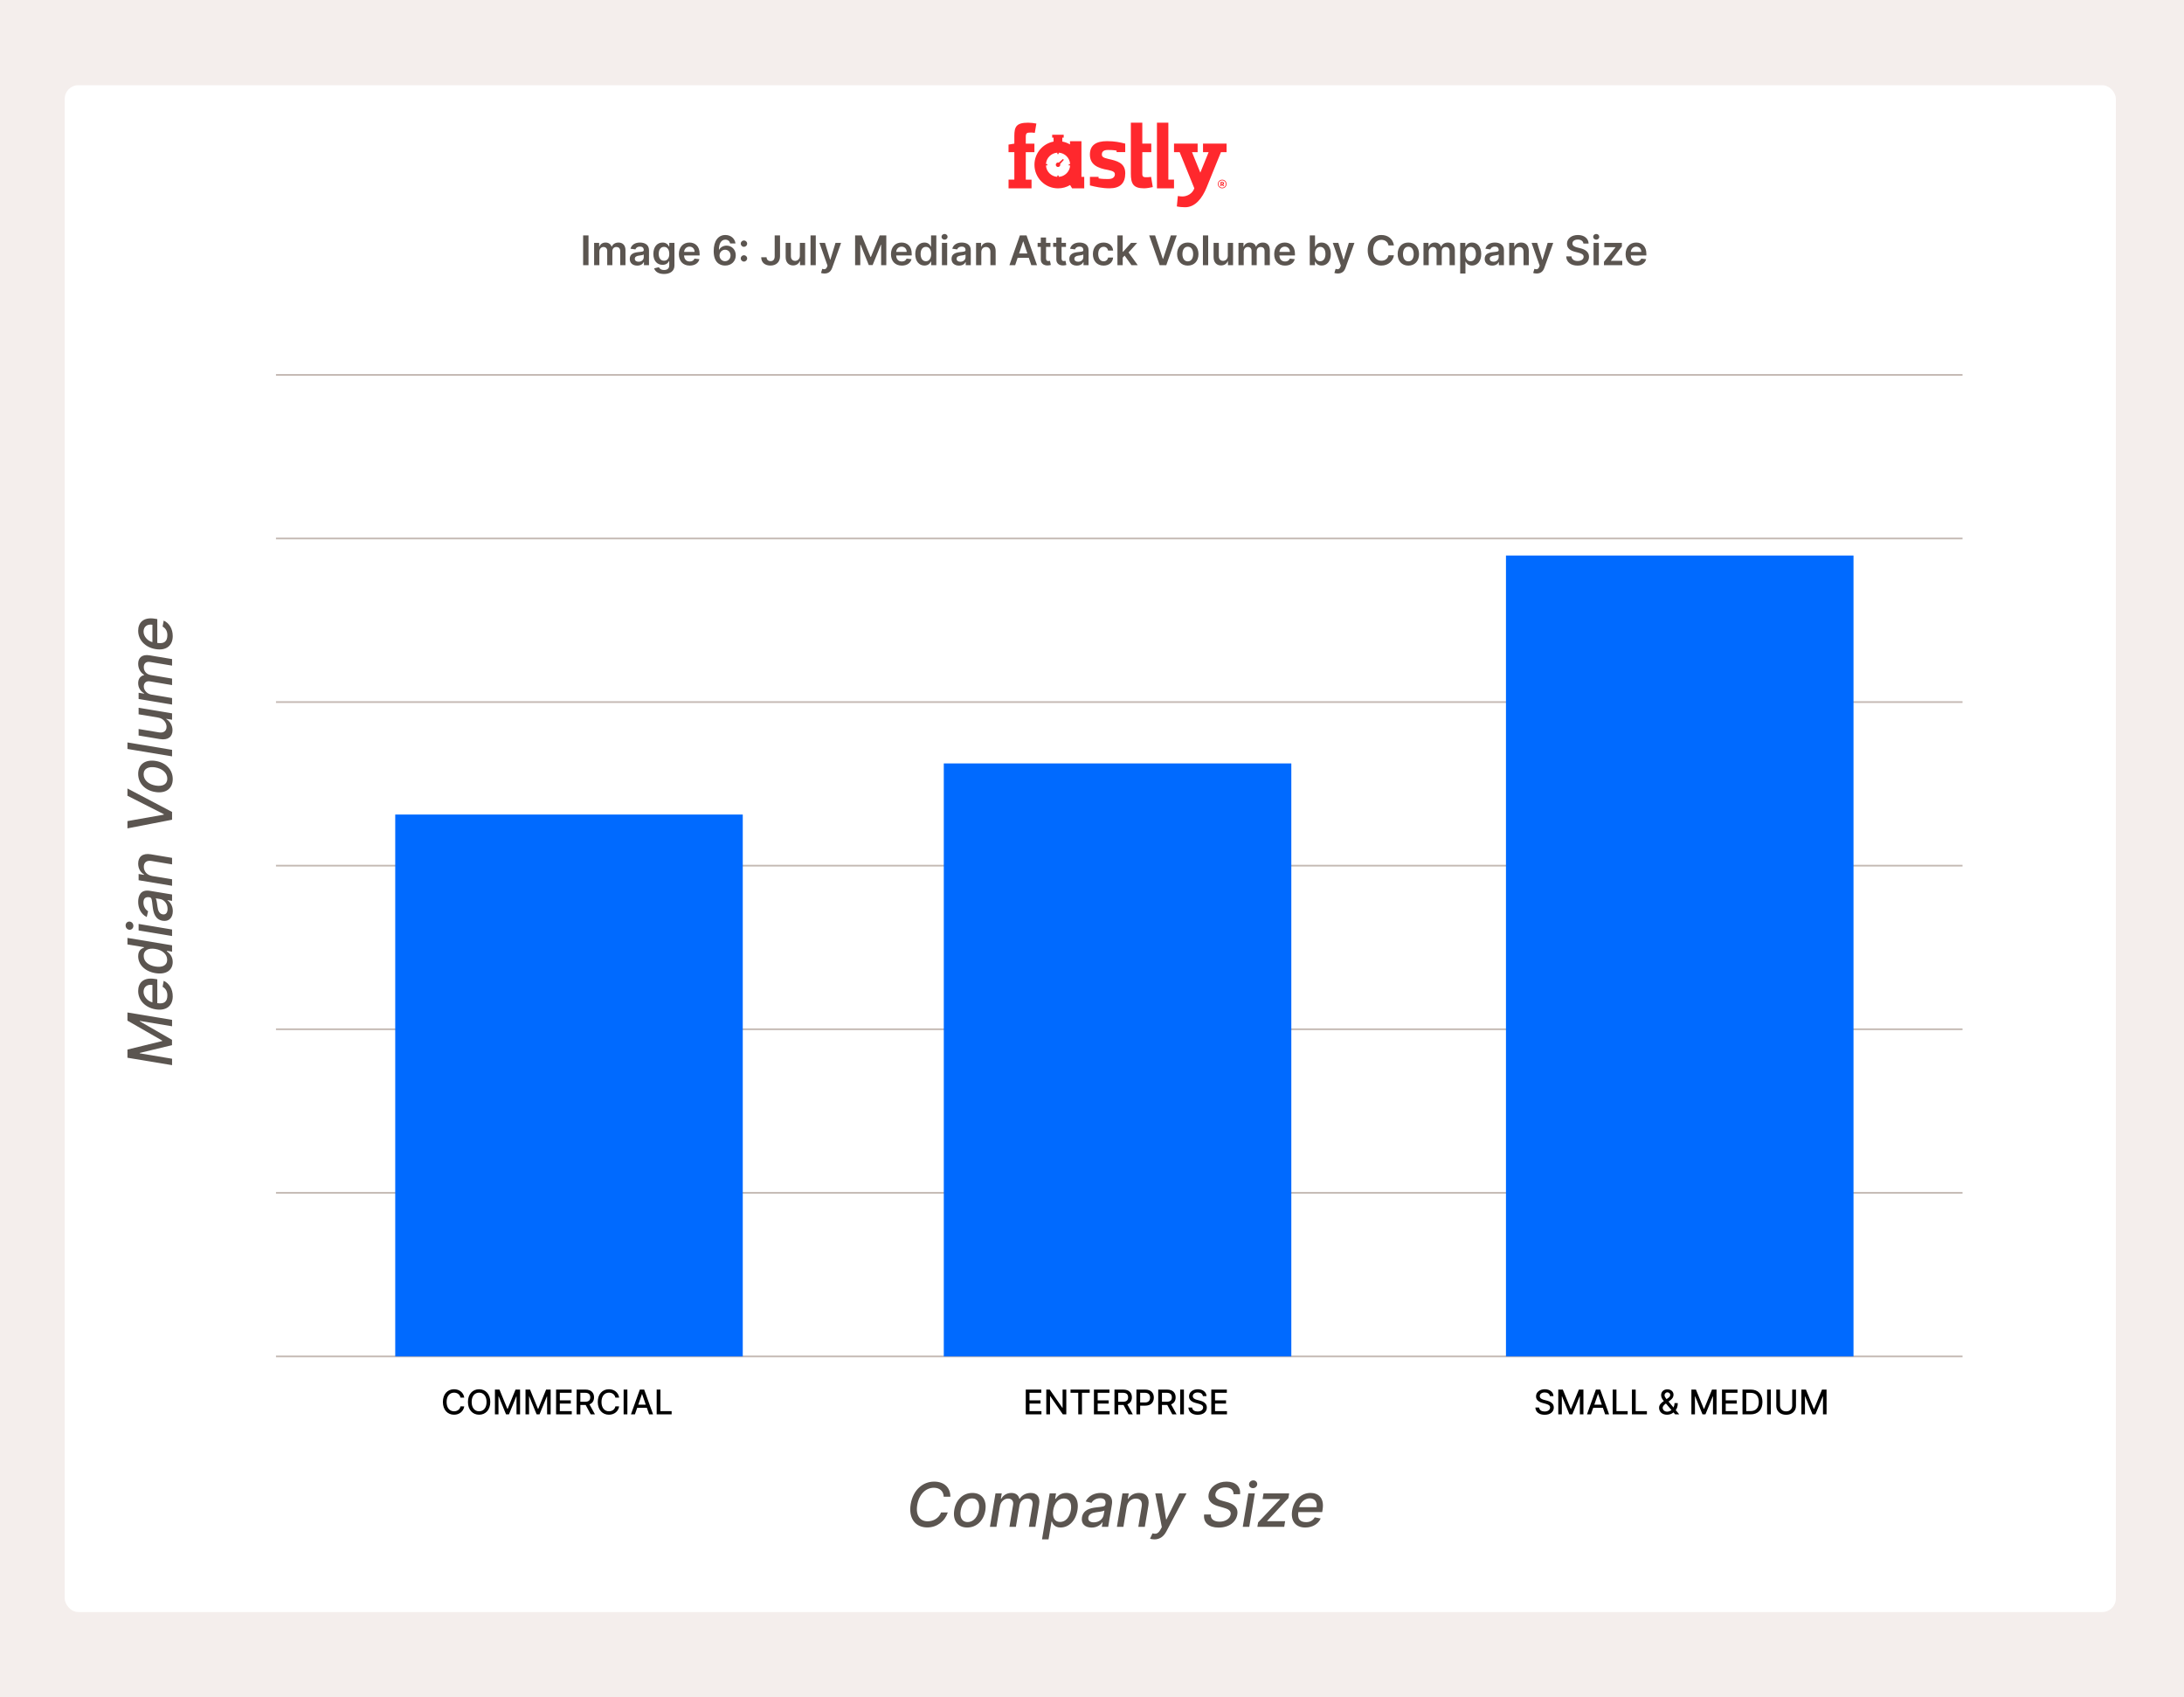
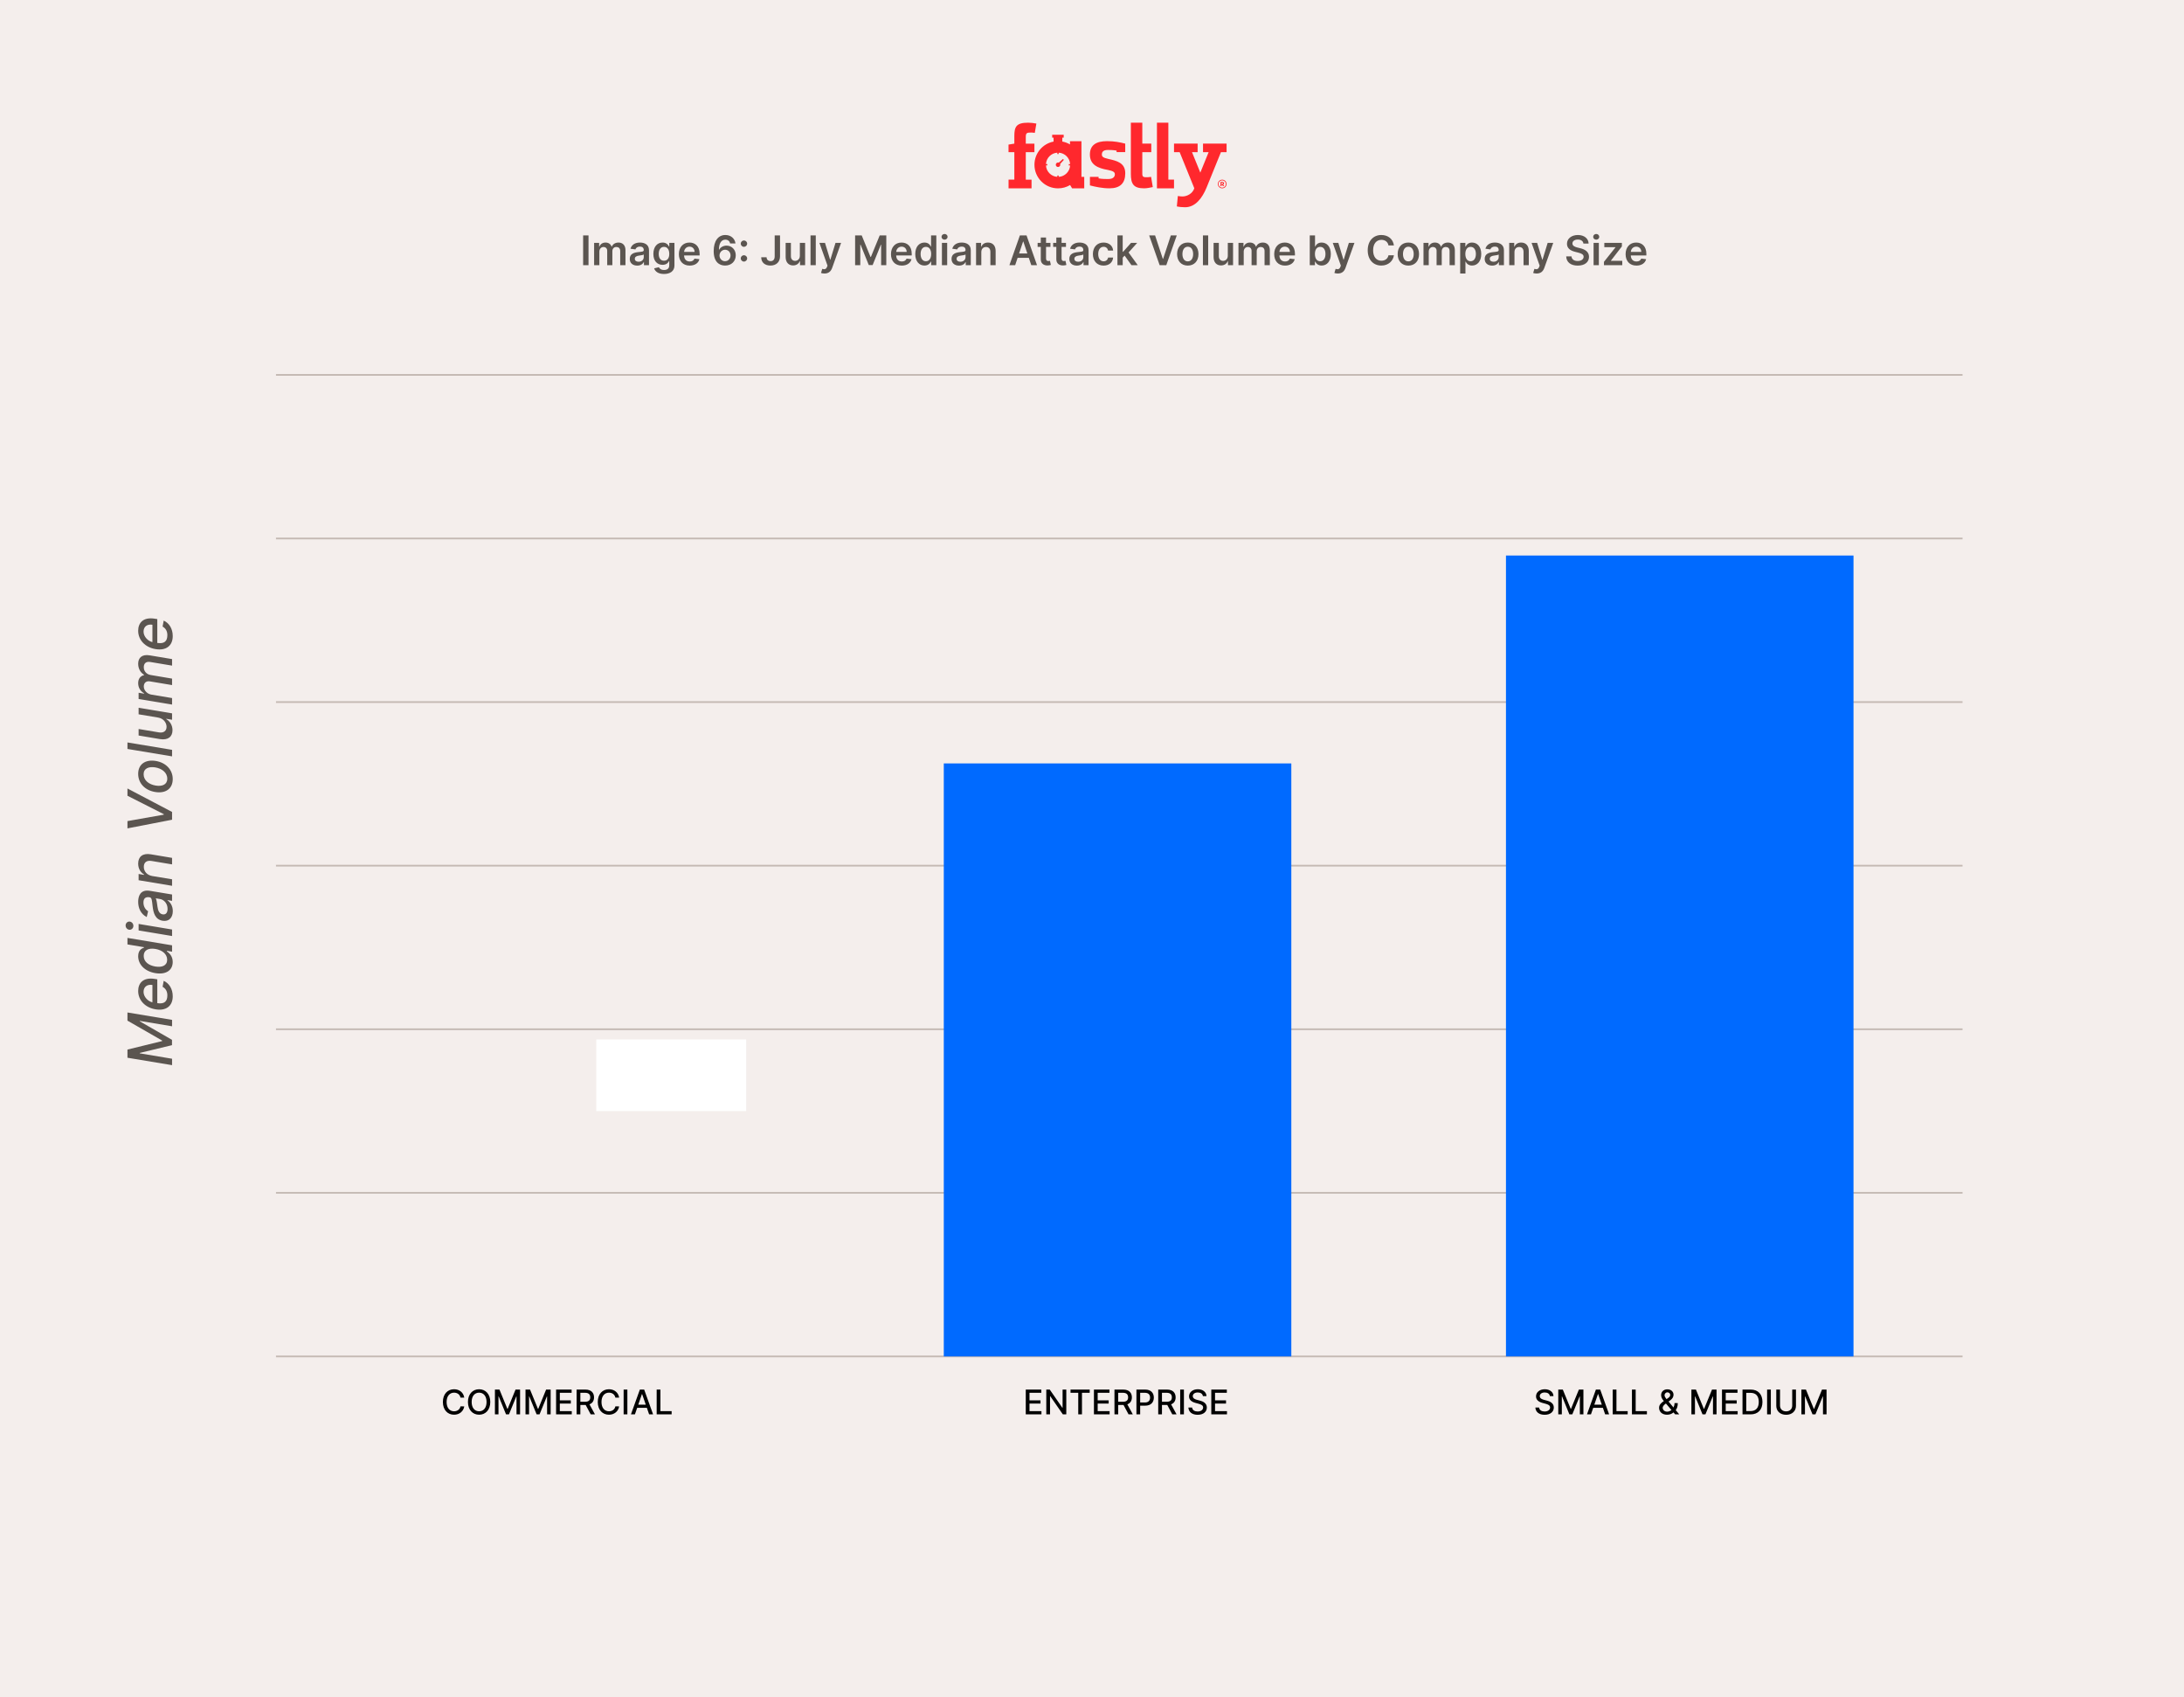
<svg xmlns="http://www.w3.org/2000/svg" width="641" height="498" viewBox="0 0 641 498" fill="none">
  <rect width="641" height="498" fill="#F4EEEC" />
-   <rect x="19" y="25" width="602" height="448" rx="4" fill="white" />
  <g clip-path="url(#clip0_625_113)">
    <path d="M339.56 55.257H344.572V52.703H342.91V36H339.56V55.257Z" fill="#FF282D" />
    <path d="M296 52.703H297.707V44.642H296V42.425L297.707 42.143V39.899C297.707 37.181 298.297 36 301.757 36C302.502 36 303.392 36.109 304.173 36.255L303.709 38.99C303.183 38.908 302.919 38.89 302.593 38.89C301.376 38.89 301.067 39.008 301.067 40.208V42.152H303.6V44.651H301.067V52.712H302.756V55.266H296.009V52.703H296Z" fill="#FF282D" />
    <path d="M337.843 51.894C337.317 52.003 336.863 51.994 336.527 52.003C335.146 52.04 335.264 51.585 335.264 50.277V44.642H337.898V42.143H335.264V36H331.905V50.976C331.905 53.921 332.631 55.257 335.791 55.257C336.536 55.257 337.571 55.066 338.343 54.893L337.843 51.894Z" fill="#FF282D" />
    <path d="M358.711 52.721C359.419 52.721 359.991 53.285 359.991 53.993C359.991 54.702 359.419 55.257 358.711 55.257C358.002 55.257 357.439 54.693 357.439 53.993C357.439 53.276 358.011 52.721 358.711 52.721ZM358.711 55.057C359.301 55.057 359.773 54.575 359.773 53.984C359.773 53.394 359.292 52.93 358.711 52.93C358.12 52.93 357.648 53.394 357.648 53.984C357.648 54.575 358.129 55.057 358.711 55.057ZM358.947 54.611L358.692 54.239H358.511V54.611H358.229V53.366H358.747C359.056 53.366 359.246 53.521 359.246 53.794C359.246 53.993 359.146 54.13 358.983 54.184L359.292 54.611H358.947ZM358.511 53.984H358.738C358.865 53.984 358.956 53.93 358.956 53.794C358.956 53.666 358.865 53.612 358.747 53.612H358.511V53.984Z" fill="#FF282D" />
    <path d="M327.719 44.633V44.188C326.701 44.006 325.694 43.997 325.149 43.997C323.587 43.997 323.396 44.824 323.396 45.278C323.396 45.914 323.614 46.26 325.303 46.633C327.782 47.187 330.261 47.768 330.261 50.84C330.261 53.757 328.763 55.257 325.612 55.257C323.505 55.257 321.453 54.802 319.891 54.402V51.894H322.434V52.34C323.532 52.548 324.677 52.53 325.276 52.53C326.947 52.53 327.21 51.631 327.21 51.158C327.21 50.495 326.729 50.177 325.167 49.859C322.225 49.359 319.882 48.35 319.882 45.36C319.882 42.525 321.78 41.416 324.931 41.416C327.065 41.416 328.69 41.743 330.252 42.143V44.633H327.719Z" fill="#FF282D" />
    <path d="M311.982 46.642L310.747 47.723C310.52 47.641 310.247 47.696 310.066 47.877C309.812 48.132 309.812 48.55 310.066 48.804C310.32 49.059 310.738 49.059 310.992 48.804C311.174 48.623 311.228 48.35 311.146 48.123L312.236 46.905L311.982 46.642Z" fill="#FF282D" />
    <path d="M317.403 41.434H314.043V42.38C313.353 41.971 312.59 41.68 311.782 41.534V40.389H312.191V39.535H308.813V40.389H309.221V41.543C306.025 42.152 303.61 44.96 303.61 48.341C303.61 52.167 306.706 55.266 310.529 55.266C311.818 55.266 313.035 54.911 314.07 54.293L314.67 55.266H318.22V51.903H317.403V41.434ZM314.079 48.541C313.98 50.349 312.527 51.794 310.72 51.894V51.494H310.32V51.894C308.522 51.785 307.078 50.34 306.988 48.532H307.387V48.132H306.988C307.096 46.342 308.531 44.906 310.32 44.797V45.197H310.72V44.797C312.527 44.888 313.98 46.342 314.079 48.15H313.68V48.55H314.079V48.541Z" fill="#FF282D" />
    <path d="M353.072 42.143H360V44.642H358.347L354.098 55.102C352.881 58.037 350.883 60.809 347.832 60.809C347.087 60.809 346.089 60.727 345.398 60.564L345.698 57.51C346.143 57.592 346.724 57.647 347.024 57.647C348.44 57.647 350.03 56.774 350.529 55.248L346.225 44.642H344.572V42.143H351.501V44.642H349.848L352.291 50.649L354.733 44.642H353.081V42.143H353.072Z" fill="#FF282D" />
  </g>
  <path d="M81 110H576" stroke="#C4B9B3" stroke-width="0.5" />
  <path d="M81 158H576" stroke="#C4B9B3" stroke-width="0.5" />
  <path d="M81 206H576" stroke="#C4B9B3" stroke-width="0.5" />
  <path d="M81 302H576" stroke="#C4B9B3" stroke-width="0.5" />
  <path d="M81 350H576" stroke="#C4B9B3" stroke-width="0.5" />
  <path d="M81 398H576" stroke="#C4B9B3" stroke-width="0.5" />
  <path d="M81 254H576" stroke="#C4B9B3" stroke-width="0.5" />
  <rect width="44" height="21" transform="translate(175 305)" fill="white" />
  <rect x="442" y="163" width="102" height="235" fill="#006AFF" />
  <rect x="277" y="224" width="102" height="174" fill="#006AFF" />
-   <rect x="116" y="239" width="102" height="159" fill="#006AFF" />
  <path d="M37.409 310.359L37.409 307.962L47.585 305.469L47.585 305.315L37.409 299.473L37.409 297.076L50.5 299.249L50.5 301.128L41.027 299.55L41.027 299.671L50.481 305.104L50.481 306.67L41.021 308.946L41.021 309.067L50.5 310.653L50.5 312.532L37.409 310.359ZM50.698 292.325C50.698 295.221 48.704 296.665 45.655 296.154C42.638 295.655 40.554 293.508 40.554 290.772C40.554 288.541 41.941 286.649 45.489 287.243L46.166 287.352L46.166 294.345C48.301 294.677 49.119 293.77 49.119 292.044C49.119 290.932 48.646 290.049 47.719 289.544L48.045 287.793C49.644 288.496 50.698 290.177 50.698 292.325ZM44.734 294.102L44.734 289.008C43.232 288.752 42.133 289.532 42.133 291.021C42.133 292.51 43.45 293.821 44.734 294.102ZM50.692 282.256C50.692 284.647 48.787 286.053 45.61 285.535C42.427 285.004 40.554 282.946 40.554 280.568C40.554 278.747 41.666 278.274 42.273 278.037L42.273 277.922L37.409 277.11L37.409 275.199L50.5 277.372L50.5 279.239L48.972 278.983L48.972 279.137C49.599 279.59 50.692 280.473 50.692 282.256ZM49.062 281.61C49.062 279.968 47.656 278.772 45.591 278.433C43.539 278.095 42.178 278.804 42.178 280.479C42.178 282.198 43.641 283.272 45.591 283.592C47.56 283.918 49.062 283.323 49.062 281.61ZM50.5 274.646L40.682 273.01L40.682 271.099L50.5 272.735L50.5 274.646ZM39.148 271.661C39.148 272.319 38.636 272.844 38.01 272.812C37.377 272.786 36.866 272.217 36.866 271.552C36.866 270.894 37.377 270.37 38.01 270.402C38.636 270.427 39.148 270.996 39.148 271.661ZM50.717 267.332C50.717 269.199 49.65 270.477 47.726 270.164C45.501 269.787 45.009 267.805 44.792 265.907C44.581 264.123 44.587 263.395 43.903 263.273L43.859 263.273C42.753 263.094 42.101 263.58 42.101 264.807C42.101 266.086 42.772 266.961 43.469 267.37L43.06 269.083C41.27 268.163 40.554 266.386 40.554 264.609C40.554 263.049 41.123 260.908 43.98 261.381L50.5 262.461L50.5 264.328L49.158 264.098L49.158 264.174C49.893 264.66 50.717 265.708 50.717 267.332ZM49.183 266.68C49.183 265.088 48.122 263.976 46.959 263.784L45.693 263.574C45.968 263.893 46.134 265.389 46.217 266.015C46.364 267.14 46.729 268.131 47.751 268.291C48.697 268.444 49.183 267.76 49.183 266.68ZM44.67 257.039L50.5 257.998L50.5 259.909L40.682 258.273L40.682 256.438L42.28 256.707L42.28 256.585C41.231 255.965 40.554 254.872 40.554 253.396C40.554 251.408 41.82 250.264 44.255 250.666L50.5 251.715L50.5 253.626L44.485 252.622C43.066 252.386 42.209 253.025 42.209 254.329C42.209 255.665 43.104 256.758 44.67 257.039ZM37.409 240.923L48.071 239.038L48.071 238.891L37.409 233.489L37.409 231.354L50.5 238.239L50.5 240.521L37.409 243.058L37.409 240.923ZM50.698 228.595C50.698 231.407 48.633 232.89 45.553 232.385C42.535 231.906 40.554 229.803 40.554 227.067C40.554 224.267 42.619 222.778 45.719 223.276C48.717 223.769 50.698 225.872 50.698 228.595ZM49.094 228.486C49.094 226.651 47.477 225.482 45.553 225.162C43.705 224.875 42.152 225.424 42.152 227.176C42.152 229.023 43.788 230.193 45.712 230.5C47.553 230.8 49.094 230.25 49.094 228.486ZM37.409 217.845L50.5 220.018L50.5 221.929L37.409 219.756L37.409 217.845ZM46.428 210.55L40.682 209.591L40.682 207.674L50.5 209.31L50.5 211.189L48.8 210.901L48.8 211.004C49.848 211.617 50.628 212.774 50.628 214.251C50.628 216.137 49.362 217.255 46.927 216.859L40.682 215.811L40.682 213.899L46.697 214.903C48.033 215.114 48.889 214.443 48.889 213.26C48.889 212.186 48.097 210.825 46.428 210.55ZM50.5 206.735L40.682 205.099L40.682 203.265L42.28 203.533L42.28 203.412C41.2 202.817 40.554 201.743 40.554 200.446C40.554 199.155 41.206 198.343 42.28 198.093L42.28 197.991C41.225 197.358 40.554 196.176 40.554 194.757C40.554 192.993 41.673 191.919 43.916 192.289L50.5 193.389L50.5 195.307L44.095 194.233C42.759 194.022 42.203 194.75 42.203 195.76C42.203 197.007 43.047 197.87 44.242 198.061L50.5 199.116L50.5 201.015L43.974 199.922C42.906 199.755 42.203 200.363 42.203 201.43C42.203 202.517 43.13 203.603 44.447 203.814L50.5 204.824L50.5 206.735ZM50.698 186.628C50.698 189.523 48.704 190.968 45.655 190.457C42.638 189.958 40.554 187.81 40.554 185.074C40.554 182.844 41.941 180.952 45.489 181.546L46.166 181.655L46.166 188.648C48.301 188.98 49.119 188.072 49.119 186.346C49.119 185.234 48.646 184.352 47.719 183.847L48.045 182.096C49.644 182.799 50.698 184.48 50.698 186.628ZM44.734 188.405L44.734 183.31C43.232 183.055 42.133 183.834 42.133 185.324C42.133 186.813 43.45 188.123 44.734 188.405Z" fill="#5B5550" />
  <path d="M172.727 69.073V77.8H171.146V69.073H172.727ZM174.371 77.8V71.255H175.845V72.367H175.922C176.195 71.621 176.851 71.169 177.729 71.169C178.611 71.169 179.246 71.625 179.497 72.367H179.565C179.855 71.638 180.58 71.169 181.53 71.169C182.732 71.169 183.575 71.945 183.575 73.407V77.8H182.028V73.645C182.028 72.836 181.534 72.469 180.912 72.469C180.166 72.469 179.727 72.98 179.727 73.718V77.8H178.214V73.581C178.214 72.908 177.767 72.469 177.115 72.469C176.45 72.469 175.913 73.014 175.913 73.82V77.8H174.371ZM187.024 77.932C185.775 77.932 184.833 77.25 184.833 75.963C184.833 74.489 186.048 74.11 187.318 73.973C188.473 73.85 188.937 73.829 188.937 73.385V73.36C188.937 72.716 188.545 72.35 187.829 72.35C187.075 72.35 186.64 72.733 186.487 73.181L185.047 72.976C185.387 71.783 186.444 71.169 187.821 71.169C189.069 71.169 190.48 71.689 190.48 73.419V77.8H188.997V76.901H188.946C188.664 77.451 188.051 77.932 187.024 77.932ZM187.424 76.799C188.353 76.799 188.941 76.181 188.941 75.452V74.681C188.741 74.843 187.931 74.945 187.527 75C186.836 75.098 186.321 75.346 186.321 75.938C186.321 76.505 186.781 76.799 187.424 76.799ZM194.877 80.391C193.211 80.391 192.27 79.654 191.988 78.737L193.377 78.401C193.565 78.784 193.974 79.223 194.903 79.223C195.781 79.223 196.42 78.827 196.42 77.864V76.624H196.343C196.105 77.105 195.581 77.706 194.46 77.706C192.951 77.706 191.762 76.641 191.762 74.506C191.762 72.354 192.951 71.169 194.464 71.169C195.619 71.169 196.109 71.864 196.343 72.337H196.429V71.255H197.95V77.907C197.95 79.581 196.646 80.391 194.877 80.391ZM194.89 76.496C195.875 76.496 196.429 75.746 196.429 74.498C196.429 73.257 195.883 72.435 194.89 72.435C193.863 72.435 193.335 73.309 193.335 74.498C193.335 75.704 193.872 76.496 194.89 76.496ZM202.429 77.928C200.456 77.928 199.25 76.62 199.25 74.566C199.25 72.546 200.473 71.169 202.348 71.169C203.958 71.169 205.339 72.179 205.339 74.476V74.949H200.779C200.792 76.07 201.453 76.726 202.45 76.726C203.115 76.726 203.626 76.436 203.835 75.882L205.275 76.044C205.002 77.182 203.954 77.928 202.429 77.928ZM200.784 73.909H203.86C203.852 73.019 203.255 72.371 202.369 72.371C201.449 72.371 200.831 73.074 200.784 73.909ZM212.8 77.919C211.125 77.911 209.463 76.884 209.467 73.684C209.467 70.701 210.793 68.954 212.889 68.954C214.538 68.954 215.676 70.014 215.864 71.425H214.308C214.146 70.756 213.639 70.321 212.889 70.321C211.679 70.321 211.006 71.438 211.001 73.275H211.061C211.479 72.525 212.305 72.069 213.243 72.069C214.773 72.069 215.949 73.262 215.945 74.911C215.949 76.637 214.683 77.932 212.8 77.919ZM212.791 76.641C213.716 76.641 214.415 75.9 214.411 74.945C214.415 74.007 213.737 73.275 212.812 73.275C211.888 73.275 211.18 74.041 211.172 74.958C211.176 75.87 211.858 76.641 212.791 76.641ZM218.352 76.752C217.832 76.752 217.411 76.334 217.415 75.814C217.411 75.303 217.832 74.885 218.352 74.885C218.855 74.885 219.286 75.303 219.29 75.814C219.286 76.334 218.855 76.752 218.352 76.752ZM218.352 72.422C217.832 72.422 217.411 72.005 217.415 71.485C217.411 70.973 217.832 70.556 218.352 70.556C218.855 70.556 219.286 70.973 219.29 71.485C219.286 72.005 218.855 72.422 218.352 72.422ZM227.37 69.073H228.939V75.209C228.934 76.897 227.805 77.919 226.122 77.919C224.592 77.919 223.416 77.093 223.416 75.482H224.988C225.001 76.189 225.474 76.62 226.181 76.62C226.94 76.62 227.366 76.13 227.37 75.209V69.073ZM234.757 75.047V71.255H236.3V77.8H234.804V76.637H234.736C234.438 77.37 233.748 77.885 232.767 77.885C231.48 77.885 230.586 76.995 230.586 75.422V71.255H232.128V75.184C232.128 76.014 232.623 76.539 233.364 76.539C234.046 76.539 234.757 76.044 234.757 75.047ZM239.429 69.073V77.8H237.886V69.073H239.429ZM241.974 80.255C241.552 80.255 241.177 80.178 240.968 80.093L241.326 78.891C242 79.087 242.451 79.036 242.737 78.29L242.869 77.936L240.495 71.255H242.132L243.64 76.198H243.708L245.221 71.255H246.862L244.241 78.593C243.87 79.637 243.176 80.255 241.974 80.255ZM250.974 69.073H252.909L255.5 75.397H255.602L258.193 69.073H260.127V77.8H258.61V71.804H258.529L256.118 77.775H254.984L252.572 71.791H252.491V77.8H250.974V69.073ZM264.679 77.928C262.706 77.928 261.5 76.62 261.5 74.566C261.5 72.546 262.723 71.169 264.598 71.169C266.208 71.169 267.589 72.179 267.589 74.476V74.949H263.029C263.042 76.07 263.703 76.726 264.7 76.726C265.365 76.726 265.876 76.436 266.085 75.882L267.525 76.044C267.252 77.182 266.204 77.928 264.679 77.928ZM263.034 73.909H266.11C266.102 73.019 265.505 72.371 264.619 72.371C263.699 72.371 263.081 73.074 263.034 73.909ZM271.323 77.915C269.781 77.915 268.626 76.692 268.626 74.536C268.626 72.354 269.815 71.169 271.327 71.169C272.482 71.169 272.964 71.864 273.198 72.337H273.262V69.073H274.809V77.8H273.292V76.769H273.198C272.955 77.246 272.448 77.915 271.323 77.915ZM271.754 76.65C272.738 76.65 273.292 75.797 273.292 74.527C273.292 73.257 272.746 72.435 271.754 72.435C270.727 72.435 270.198 73.309 270.198 74.527C270.198 75.755 270.735 76.65 271.754 76.65ZM276.453 77.8V71.255H277.995V77.8H276.453ZM277.228 70.326C276.734 70.326 276.333 69.951 276.333 69.49C276.333 69.026 276.734 68.651 277.228 68.651C277.718 68.651 278.119 69.026 278.119 69.49C278.119 69.951 277.718 70.326 277.228 70.326ZM281.465 77.932C280.217 77.932 279.275 77.25 279.275 75.963C279.275 74.489 280.489 74.11 281.759 73.973C282.914 73.85 283.379 73.829 283.379 73.385V73.36C283.379 72.716 282.987 72.35 282.271 72.35C281.516 72.35 281.082 72.733 280.928 73.181L279.488 72.976C279.829 71.783 280.886 71.169 282.262 71.169C283.511 71.169 284.921 71.689 284.921 73.419V77.8H283.438V76.901H283.387C283.106 77.451 282.492 77.932 281.465 77.932ZM281.866 76.799C282.795 76.799 283.383 76.181 283.383 75.452V74.681C283.183 74.843 282.373 74.945 281.968 75C281.278 75.098 280.762 75.346 280.762 75.938C280.762 76.505 281.222 76.799 281.866 76.799ZM288.015 73.965V77.8H286.472V71.255H287.947V72.367H288.023C288.322 71.638 288.995 71.169 289.975 71.169C291.326 71.169 292.221 72.064 292.217 73.632V77.8H290.674V73.871C290.674 72.998 290.197 72.473 289.4 72.473C288.586 72.473 288.015 73.019 288.015 73.965ZM297.95 77.8H296.263L299.335 69.073H301.287L304.364 77.8H302.676L301.952 75.648H298.67L297.95 77.8ZM299.097 74.378H301.526L300.345 70.862H300.277L299.097 74.378ZM308.303 71.255V72.448H307.012V75.831C307.012 76.454 307.323 76.59 307.711 76.59C307.903 76.59 308.077 76.552 308.163 76.53L308.423 77.736C308.256 77.791 307.954 77.877 307.515 77.889C306.356 77.924 305.461 77.319 305.469 76.087V72.448H304.54V71.255H305.469V69.686H307.012V71.255H308.303ZM312.862 71.255V72.448H311.571V75.831C311.571 76.454 311.882 76.59 312.27 76.59C312.461 76.59 312.636 76.552 312.721 76.53L312.981 77.736C312.815 77.791 312.512 77.877 312.074 77.889C310.914 77.924 310.02 77.319 310.028 76.087V72.448H309.099V71.255H310.028V69.686H311.571V71.255H312.862ZM316.036 77.932C314.787 77.932 313.845 77.25 313.845 75.963C313.845 74.489 315.06 74.11 316.33 73.973C317.484 73.85 317.949 73.829 317.949 73.385V73.36C317.949 72.716 317.557 72.35 316.841 72.35C316.087 72.35 315.652 72.733 315.499 73.181L314.058 72.976C314.399 71.783 315.456 71.169 316.832 71.169C318.081 71.169 319.491 71.689 319.491 73.419V77.8H318.009V76.901H317.957C317.676 77.451 317.062 77.932 316.036 77.932ZM316.436 76.799C317.365 76.799 317.953 76.181 317.953 75.452V74.681C317.753 74.843 316.943 74.945 316.538 75C315.848 75.098 315.332 75.346 315.332 75.938C315.332 76.505 315.793 76.799 316.436 76.799ZM323.898 77.928C321.942 77.928 320.761 76.534 320.761 74.553C320.761 72.554 321.972 71.169 323.889 71.169C325.487 71.169 326.595 72.103 326.702 73.522H325.227C325.108 72.891 324.652 72.414 323.911 72.414C322.96 72.414 322.325 73.206 322.325 74.527C322.325 75.865 322.947 76.671 323.911 76.671C324.588 76.671 325.095 76.266 325.227 75.563H326.702C326.591 76.952 325.543 77.928 323.898 77.928ZM327.968 77.8V69.073H329.511V73.884H329.618L331.97 71.255H333.772L331.237 74.08L333.922 77.8H332.076L330.074 75L329.511 75.601V77.8H327.968ZM339.013 69.073L341.284 75.942H341.374L343.641 69.073H345.379L342.303 77.8H340.351L337.278 69.073H339.013ZM348.613 77.928C346.695 77.928 345.476 76.577 345.476 74.553C345.476 72.525 346.695 71.169 348.613 71.169C350.53 71.169 351.749 72.525 351.749 74.553C351.749 76.577 350.53 77.928 348.613 77.928ZM348.621 76.692C349.665 76.692 350.185 75.746 350.185 74.549C350.185 73.351 349.665 72.392 348.621 72.392C347.56 72.392 347.04 73.351 347.04 74.549C347.04 75.746 347.56 76.692 348.621 76.692ZM354.601 69.073V77.8H353.058V69.073H354.601ZM360.359 75.047V71.255H361.902V77.8H360.406V76.637H360.338C360.039 77.37 359.349 77.885 358.369 77.885C357.082 77.885 356.187 76.995 356.187 75.422V71.255H357.73V75.184C357.73 76.014 358.224 76.539 358.966 76.539C359.647 76.539 360.359 76.044 360.359 75.047ZM363.488 77.8V71.255H364.962V72.367H365.039C365.312 71.621 365.968 71.169 366.846 71.169C367.728 71.169 368.363 71.625 368.614 72.367H368.683C368.972 71.638 369.697 71.169 370.647 71.169C371.849 71.169 372.692 71.945 372.692 73.407V77.8H371.146V73.645C371.146 72.836 370.651 72.469 370.029 72.469C369.283 72.469 368.844 72.98 368.844 73.718V77.8H367.332V73.581C367.332 72.908 366.884 72.469 366.232 72.469C365.567 72.469 365.031 73.014 365.031 73.82V77.8H363.488ZM377.155 77.928C375.182 77.928 373.976 76.62 373.976 74.566C373.976 72.546 375.199 71.169 377.074 71.169C378.685 71.169 380.066 72.179 380.066 74.476V74.949H375.506C375.519 76.07 376.179 76.726 377.176 76.726C377.841 76.726 378.353 76.436 378.561 75.882L380.002 76.044C379.729 77.182 378.681 77.928 377.155 77.928ZM375.51 73.909H378.587C378.578 73.019 377.982 72.371 377.096 72.371C376.175 72.371 375.557 73.074 375.51 73.909ZM384.415 77.8V69.073H385.958V72.337H386.022C386.256 71.864 386.738 71.169 387.893 71.169C389.406 71.169 390.594 72.354 390.594 74.536C390.594 76.692 389.44 77.915 387.897 77.915C386.772 77.915 386.265 77.246 386.022 76.769H385.933V77.8H384.415ZM385.928 74.527C385.928 75.797 386.482 76.65 387.467 76.65C388.485 76.65 389.022 75.755 389.022 74.527C389.022 73.309 388.494 72.435 387.467 72.435C386.474 72.435 385.928 73.257 385.928 74.527ZM392.642 80.255C392.22 80.255 391.845 80.178 391.636 80.093L391.994 78.891C392.668 79.087 393.119 79.036 393.405 78.29L393.537 77.936L391.163 71.255H392.8L394.308 76.198H394.376L395.889 71.255H397.53L394.909 78.593C394.538 79.637 393.844 80.255 392.642 80.255ZM409.112 72.017H407.518C407.335 70.973 406.504 70.373 405.443 70.373C404.016 70.373 403.01 71.468 403.01 73.436C403.01 75.439 404.024 76.5 405.439 76.5C406.483 76.5 407.318 75.925 407.518 74.902L409.112 74.911C408.869 76.577 407.493 77.919 405.418 77.919C403.116 77.919 401.42 76.253 401.42 73.436C401.42 70.615 403.138 68.954 405.418 68.954C407.352 68.954 408.844 70.079 409.112 72.017ZM413.347 77.928C411.429 77.928 410.211 76.577 410.211 74.553C410.211 72.525 411.429 71.169 413.347 71.169C415.265 71.169 416.483 72.525 416.483 74.553C416.483 76.577 415.265 77.928 413.347 77.928ZM413.355 76.692C414.4 76.692 414.919 75.746 414.919 74.549C414.919 73.351 414.4 72.392 413.355 72.392C412.294 72.392 411.775 73.351 411.775 74.549C411.775 75.746 412.294 76.692 413.355 76.692ZM417.793 77.8V71.255H419.267V72.367H419.344C419.616 71.621 420.273 71.169 421.151 71.169C422.033 71.169 422.668 71.625 422.919 72.367H422.987C423.277 71.638 424.001 71.169 424.952 71.169C426.153 71.169 426.997 71.945 426.997 73.407V77.8H425.45V73.645C425.45 72.836 424.956 72.469 424.334 72.469C423.588 72.469 423.149 72.98 423.149 73.718V77.8H421.636V73.581C421.636 72.908 421.189 72.469 420.537 72.469C419.872 72.469 419.335 73.014 419.335 73.82V77.8H417.793ZM428.562 80.255V71.255H430.079V72.337H430.169C430.403 71.864 430.885 71.169 432.039 71.169C433.552 71.169 434.741 72.354 434.741 74.536C434.741 76.692 433.586 77.915 432.044 77.915C430.919 77.915 430.412 77.246 430.169 76.769H430.105V80.255H428.562ZM430.075 74.527C430.075 75.797 430.629 76.65 431.613 76.65C432.632 76.65 433.169 75.755 433.169 74.527C433.169 73.309 432.64 72.435 431.613 72.435C430.62 72.435 430.075 73.257 430.075 74.527ZM437.946 77.932C436.697 77.932 435.755 77.25 435.755 75.963C435.755 74.489 436.97 74.11 438.24 73.973C439.395 73.85 439.859 73.829 439.859 73.385V73.36C439.859 72.716 439.467 72.35 438.751 72.35C437.997 72.35 437.562 72.733 437.409 73.181L435.968 72.976C436.309 71.783 437.366 71.169 438.743 71.169C439.991 71.169 441.402 71.689 441.402 73.419V77.8H439.919V76.901H439.868C439.586 77.451 438.973 77.932 437.946 77.932ZM438.346 76.799C439.275 76.799 439.863 76.181 439.863 75.452V74.681C439.663 74.843 438.853 74.945 438.449 75C437.758 75.098 437.243 75.346 437.243 75.938C437.243 76.505 437.703 76.799 438.346 76.799ZM444.495 73.965V77.8H442.953V71.255H444.427V72.367H444.504C444.802 71.638 445.475 71.169 446.456 71.169C447.806 71.169 448.701 72.064 448.697 73.632V77.8H447.154V73.871C447.154 72.998 446.677 72.473 445.88 72.473C445.066 72.473 444.495 73.019 444.495 73.965ZM450.99 80.255C450.568 80.255 450.193 80.178 449.984 80.093L450.342 78.891C451.015 79.087 451.467 79.036 451.752 78.29L451.885 77.936L449.511 71.255H451.147L452.656 76.198H452.724L454.237 71.255H455.877L453.257 78.593C452.886 79.637 452.191 80.255 450.99 80.255ZM464.733 71.472C464.652 70.73 464.029 70.291 463.088 70.291C462.099 70.291 461.511 70.773 461.507 71.429C461.498 72.158 462.274 72.461 462.99 72.631L463.808 72.836C465.12 73.147 466.369 73.837 466.373 75.35C466.369 76.888 465.154 77.932 463.062 77.932C461.029 77.932 459.738 76.956 459.674 75.222H461.23C461.294 76.138 462.061 76.581 463.049 76.581C464.081 76.581 464.788 76.083 464.792 75.337C464.788 74.659 464.166 74.365 463.224 74.127L462.231 73.871C460.795 73.5 459.904 72.78 459.904 71.527C459.9 69.985 461.277 68.954 463.109 68.954C464.967 68.954 466.224 69.998 466.254 71.472H464.733ZM467.714 77.8V71.255H469.257V77.8H467.714ZM468.49 70.326C467.996 70.326 467.595 69.951 467.595 69.49C467.595 69.026 467.996 68.651 468.49 68.651C468.98 68.651 469.381 69.026 469.381 69.49C469.381 69.951 468.98 70.326 468.49 70.326ZM470.758 77.8V76.82L474.133 72.588V72.533H470.869V71.255H476.021V72.307L472.808 76.466V76.522H476.132V77.8H470.758ZM480.292 77.928C478.319 77.928 477.113 76.62 477.113 74.566C477.113 72.546 478.336 71.169 480.211 71.169C481.822 71.169 483.202 72.179 483.202 74.476V74.949H478.643C478.656 76.07 479.316 76.726 480.313 76.726C480.978 76.726 481.489 76.436 481.698 75.882L483.138 76.044C482.866 77.182 481.817 77.928 480.292 77.928ZM478.647 73.909H481.724C481.715 73.019 481.119 72.371 480.232 72.371C479.312 72.371 478.694 73.074 478.647 73.909Z" fill="#5B5550" />
-   <path d="M278.929 439.166H276.973C276.929 437.472 275.714 436.533 274.103 436.533C271.783 436.533 269.744 438.342 269.213 441.576C268.689 444.714 270.063 446.376 272.25 446.376C273.963 446.376 275.573 445.456 276.2 443.781H278.181C277.318 446.376 274.979 448.179 272.166 448.179C268.708 448.179 266.593 445.577 267.289 441.333C267.986 437.197 270.831 434.73 274.167 434.73C276.98 434.73 278.942 436.366 278.929 439.166ZM283.869 448.198C281.056 448.198 279.573 446.134 280.078 443.053C280.558 440.036 282.661 438.054 285.396 438.054C288.196 438.054 289.685 440.119 289.187 443.219C288.695 446.217 286.592 448.198 283.869 448.198ZM283.977 446.594C285.812 446.594 286.982 444.977 287.301 443.053C287.589 441.205 287.039 439.652 285.288 439.652C283.44 439.652 282.271 441.288 281.964 443.212C281.663 445.053 282.213 446.594 283.977 446.594ZM290.54 448L292.177 438.182H294.011L293.743 439.78H293.864C294.459 438.7 295.533 438.054 296.83 438.054C298.121 438.054 298.933 438.706 299.182 439.78H299.285C299.918 438.725 301.1 438.054 302.519 438.054C304.283 438.054 305.357 439.173 304.986 441.416L303.887 448H301.969L303.043 441.595C303.254 440.259 302.525 439.703 301.516 439.703C300.269 439.703 299.406 440.547 299.214 441.742L298.16 448H296.261L297.354 441.474C297.521 440.406 296.913 439.703 295.846 439.703C294.759 439.703 293.672 440.63 293.462 441.947L292.452 448H290.54ZM305.829 451.682L308.079 438.182H309.945L309.683 439.773H309.843C310.277 439.166 311.128 438.054 312.949 438.054C315.321 438.054 316.753 439.927 316.228 443.11C315.704 446.287 313.659 448.192 311.281 448.192C309.491 448.192 308.98 447.099 308.724 446.472H308.609L307.74 451.682H305.829ZM309.133 443.091C308.801 445.156 309.485 446.562 311.128 446.562C312.841 446.562 313.959 445.06 314.298 443.091C314.605 441.141 313.991 439.678 312.265 439.678C310.597 439.678 309.466 441.039 309.133 443.091ZM320.383 448.217C318.517 448.217 317.238 447.15 317.552 445.226C317.929 443.001 319.91 442.509 321.809 442.292C323.592 442.081 324.321 442.087 324.442 441.403V441.359C324.621 440.253 324.135 439.601 322.908 439.601C321.63 439.601 320.754 440.272 320.345 440.969L318.632 440.56C319.552 438.77 321.329 438.054 323.106 438.054C324.666 438.054 326.807 438.623 326.334 441.48L325.254 448H323.388L323.618 446.658H323.541C323.055 447.393 322.007 448.217 320.383 448.217ZM321.035 446.683C322.627 446.683 323.739 445.622 323.931 444.459L324.142 443.193C323.822 443.468 322.326 443.634 321.7 443.717C320.575 443.864 319.584 444.229 319.424 445.251C319.271 446.197 319.955 446.683 321.035 446.683ZM330.676 442.17L329.717 448H327.806L329.442 438.182H331.277L331.008 439.78H331.13C331.75 438.732 332.843 438.054 334.32 438.054C336.307 438.054 337.452 439.32 337.049 441.755L336.001 448H334.089L335.093 441.985C335.329 440.566 334.69 439.71 333.386 439.71C332.05 439.71 330.957 440.604 330.676 442.17ZM338.813 451.682C338.238 451.682 337.752 451.573 337.535 451.471L338.263 449.905C339.267 450.192 339.913 450.033 340.635 448.735L340.993 448.089L339.069 438.182H341.038L342.252 445.82H342.354L346.113 438.182H348.241L342.354 449.298C341.517 450.883 340.366 451.682 338.813 451.682ZM362.043 438.425C362.056 437.134 361.168 436.437 359.666 436.437C358.055 436.437 356.904 437.255 356.725 438.374C356.508 439.626 357.799 440.112 358.771 440.368L359.998 440.7C361.583 441.109 363.533 442.023 363.143 444.382C362.766 446.6 360.746 448.217 357.671 448.217C354.737 448.217 353.133 446.754 353.401 444.382H355.389C355.255 445.808 356.418 446.485 357.94 446.485C359.621 446.485 360.982 445.635 361.187 444.363C361.391 443.206 360.381 442.739 359.033 442.369L357.556 441.947C355.555 441.371 354.43 440.31 354.725 438.489C355.114 436.226 357.364 434.73 359.992 434.73C362.651 434.73 364.217 436.251 363.948 438.425H362.043ZM364.749 448L366.385 438.182H368.296L366.66 448H364.749ZM367.734 436.648C367.076 436.648 366.551 436.136 366.583 435.51C366.609 434.877 367.178 434.366 367.843 434.366C368.501 434.366 369.025 434.877 368.993 435.51C368.968 436.136 368.399 436.648 367.734 436.648ZM369.033 448L369.257 446.69L375.681 439.933L375.706 439.844H370.567L370.842 438.182H378.372L378.142 439.575L371.922 446.249L371.897 446.338H377.189L376.915 448H369.033ZM383.088 448.198C380.192 448.198 378.747 446.204 379.259 443.155C379.757 440.138 381.905 438.054 384.641 438.054C386.872 438.054 388.764 439.441 388.169 442.989L388.061 443.666H381.068C380.735 445.801 381.643 446.619 383.369 446.619C384.481 446.619 385.363 446.146 385.868 445.219L387.62 445.545C386.916 447.143 385.235 448.198 383.088 448.198ZM381.311 442.234H386.405C386.661 440.732 385.881 439.633 384.392 439.633C382.902 439.633 381.592 440.95 381.311 442.234Z" fill="#5B5550" />
  <path d="M454.882 409.638C454.804 408.967 454.211 408.576 453.376 408.576C452.481 408.576 451.917 409.034 451.917 409.652C451.913 410.348 452.669 410.614 453.238 410.76L453.948 410.945C454.871 411.172 456.04 411.68 456.04 412.99C456.04 414.222 455.056 415.121 453.348 415.121C451.718 415.121 450.699 414.308 450.628 412.99H451.728C451.792 413.782 452.495 414.158 453.341 414.158C454.275 414.158 454.953 413.69 454.953 412.979C454.953 412.333 454.353 412.077 453.575 411.871L452.716 411.637C451.547 411.321 450.823 410.728 450.823 409.716C450.823 408.462 451.941 407.628 453.401 407.628C454.878 407.628 455.908 408.473 455.94 409.638H454.882ZM457.351 407.727H458.682L460.998 413.381H461.083L463.398 407.727H464.73V415H463.686V409.737H463.619L461.474 414.989H460.607L458.462 409.734H458.395V415H457.351V407.727ZM466.94 415H465.775L468.392 407.727H469.66L472.277 415H471.112L470.448 413.075H467.607L466.94 415ZM467.927 412.152H470.129L469.056 409.048H468.999L467.927 412.152ZM473.327 415V407.727H474.425V414.055H477.72V415H473.327ZM478.972 415V407.727H480.069V414.055H483.365V415H478.972ZM489.294 415.103C487.831 415.103 486.94 414.237 486.94 413.068C486.94 412.202 487.504 411.665 488.335 411.09C487.877 410.533 487.536 410.018 487.536 409.368C487.536 408.363 488.264 407.649 489.372 407.649C490.491 407.649 491.176 408.384 491.176 409.233C491.176 409.925 490.814 410.433 490.21 410.874L489.713 411.239L491.169 412.979C491.357 412.617 491.471 412.184 491.471 411.697H492.43C492.43 412.706 492.135 413.352 491.826 413.764L492.859 415H491.659L491.169 414.425C490.679 414.883 489.951 415.103 489.294 415.103ZM490.573 413.722L488.943 411.808L488.751 411.95C488.183 412.369 487.994 412.816 487.994 413.04C487.994 413.668 488.509 414.205 489.298 414.205C489.745 414.205 490.196 414.034 490.573 413.722ZM489.127 410.533L489.575 410.217C489.969 409.957 490.207 409.695 490.207 409.261C490.207 408.92 489.887 408.537 489.397 408.537C488.886 408.537 488.538 408.963 488.538 409.386C488.538 409.755 488.797 410.128 489.127 410.533ZM496.423 407.727H497.755L500.07 413.381H500.155L502.471 407.727H503.802V415H502.758V409.737H502.691L500.546 414.989H499.679L497.535 409.734H497.467V415H496.423V407.727ZM505.398 415V407.727H509.957V408.672H506.495V410.888H509.719V411.829H506.495V414.055H510V415H505.398ZM513.777 415H511.423V407.727H513.852C515.993 407.727 517.275 409.091 517.275 411.353C517.275 413.626 515.993 415 513.777 415ZM512.52 414.041H513.717C515.375 414.041 516.196 413.075 516.196 411.353C516.196 409.638 515.375 408.686 513.785 408.686H512.52V414.041ZM519.737 407.727V415H518.64V407.727H519.737ZM526.012 407.727H527.113V412.511C527.113 414.038 525.966 415.121 524.222 415.121C522.479 415.121 521.335 414.038 521.335 412.511V407.727H522.432V412.422C522.432 413.409 523.118 414.119 524.222 414.119C525.33 414.119 526.012 413.409 526.012 412.422V407.727ZM528.708 407.727H530.04L532.355 413.381H532.44L534.756 407.727H536.087V415H535.043V409.737H534.976L532.831 414.989H531.965L529.82 409.734H529.752V415H528.708V407.727Z" fill="black" />
  <path d="M301.06 415V407.727H305.619V408.672H302.157V410.888H305.381V411.829H302.157V414.055H305.662V415H301.06ZM312.955 407.727V415H311.947L308.25 409.666H308.182V415H307.085V407.727H308.101L311.801 413.068H311.869V407.727H312.955ZM314.197 408.672V407.727H319.826V408.672H317.557V415H316.463V408.672H314.197ZM321.07 415V407.727H325.629V408.672H322.167V410.888H325.391V411.829H322.167V414.055H325.672V415H321.07ZM327.095 415V407.727H329.687C331.374 407.727 332.205 408.668 332.205 410.007C332.205 410.984 331.761 411.726 330.87 412.056L332.482 415H331.232L329.755 412.248C329.73 412.248 329.709 412.248 329.684 412.248H328.192V415H327.095ZM328.192 411.303H329.584C330.653 411.303 331.101 410.827 331.101 410.007C331.101 409.183 330.653 408.668 329.57 408.668H328.192V411.303ZM333.54 415V407.727H336.133C337.823 407.727 338.65 408.743 338.65 410.082C338.65 411.424 337.816 412.443 336.129 412.443H334.638V415H333.54ZM334.638 411.513H336.03C337.102 411.513 337.546 410.906 337.546 410.082C337.546 409.258 337.102 408.668 336.015 408.668H334.638V411.513ZM339.937 415V407.727H342.529C344.216 407.727 345.047 408.668 345.047 410.007C345.047 410.984 344.603 411.726 343.712 412.056L345.324 415H344.074L342.597 412.248C342.572 412.248 342.55 412.248 342.525 412.248H341.034V415H339.937ZM341.034 411.303H342.426C343.495 411.303 343.942 410.827 343.942 410.007C343.942 409.183 343.495 408.668 342.412 408.668H341.034V411.303ZM347.479 407.727V415H346.382V407.727H347.479ZM353.044 409.638C352.966 408.967 352.373 408.576 351.538 408.576C350.643 408.576 350.079 409.034 350.079 409.652C350.075 410.348 350.832 410.614 351.4 410.76L352.11 410.945C353.033 411.172 354.202 411.68 354.202 412.99C354.202 414.222 353.218 415.121 351.51 415.121C349.88 415.121 348.861 414.308 348.79 412.99H349.891C349.954 413.782 350.658 414.158 351.503 414.158C352.437 414.158 353.115 413.69 353.115 412.979C353.115 412.333 352.515 412.077 351.737 411.871L350.878 411.637C349.709 411.321 348.985 410.728 348.985 409.716C348.985 408.462 350.104 407.628 351.563 407.628C353.04 407.628 354.07 408.473 354.102 409.638H353.044ZM355.513 415V407.727H360.073V408.672H356.61V410.888H359.835V411.829H356.61V414.055H360.115V415H355.513Z" fill="black" />
  <path d="M136.262 410.092H135.154C134.973 409.151 134.196 408.629 133.269 408.629C132.015 408.629 131.078 409.599 131.078 411.364C131.078 413.143 132.019 414.098 133.265 414.098C134.185 414.098 134.966 413.587 135.154 412.656L136.262 412.66C136.024 414.098 134.856 415.099 133.258 415.099C131.369 415.099 129.987 413.69 129.987 411.364C129.987 409.038 131.376 407.628 133.258 407.628C134.796 407.628 136.014 408.537 136.262 410.092ZM143.893 411.364C143.893 413.69 142.501 415.099 140.619 415.099C138.729 415.099 137.341 413.686 137.341 411.364C137.341 409.038 138.729 407.628 140.619 407.628C142.501 407.628 143.893 409.038 143.893 411.364ZM142.806 411.364C142.806 409.592 141.869 408.629 140.619 408.629C139.365 408.629 138.431 409.592 138.431 411.364C138.431 413.136 139.365 414.098 140.619 414.098C141.869 414.098 142.806 413.136 142.806 411.364ZM145.261 407.727H146.593L148.908 413.381H148.993L151.309 407.727H152.64V415H151.596V409.737H151.529L149.384 414.989H148.517L146.372 409.734H146.305V415H145.261V407.727ZM154.236 407.727H155.567L157.883 413.381H157.968L160.283 407.727H161.615V415H160.571V409.737H160.503L158.358 414.989H157.492L155.347 409.734H155.28V415H154.236V407.727ZM163.21 415V407.727H167.77V408.672H164.307V410.888H167.532V411.829H164.307V414.055H167.812V415H163.21ZM169.236 415V407.727H171.828C173.515 407.727 174.346 408.668 174.346 410.007C174.346 410.984 173.902 411.726 173.01 412.056L174.623 415H173.373L171.895 412.248C171.87 412.248 171.849 412.248 171.824 412.248H170.333V415H169.236ZM170.333 411.303H171.725C172.794 411.303 173.241 410.827 173.241 410.007C173.241 409.183 172.794 408.668 171.711 408.668H170.333V411.303ZM181.721 410.092H180.613C180.432 409.151 179.655 408.629 178.728 408.629C177.474 408.629 176.537 409.599 176.537 411.364C176.537 413.143 177.478 414.098 178.724 414.098C179.644 414.098 180.425 413.587 180.613 412.656L181.721 412.66C181.483 414.098 180.315 415.099 178.717 415.099C176.828 415.099 175.446 413.69 175.446 411.364C175.446 409.038 176.835 407.628 178.717 407.628C180.255 407.628 181.473 408.537 181.721 410.092ZM184.132 407.727V415H183.034V407.727H184.132ZM186.344 415H185.179L187.796 407.727H189.064L191.681 415H190.517L189.853 413.075H187.012L186.344 415ZM187.331 412.152H189.533L188.46 409.048H188.404L187.331 412.152ZM192.732 415V407.727H193.829V414.055H197.124V415H192.732Z" fill="black" />
  <defs>
    <clipPath id="clip0_625_113">
      <rect width="64" height="24.8" fill="white" transform="translate(296 36)" />
    </clipPath>
  </defs>
</svg>